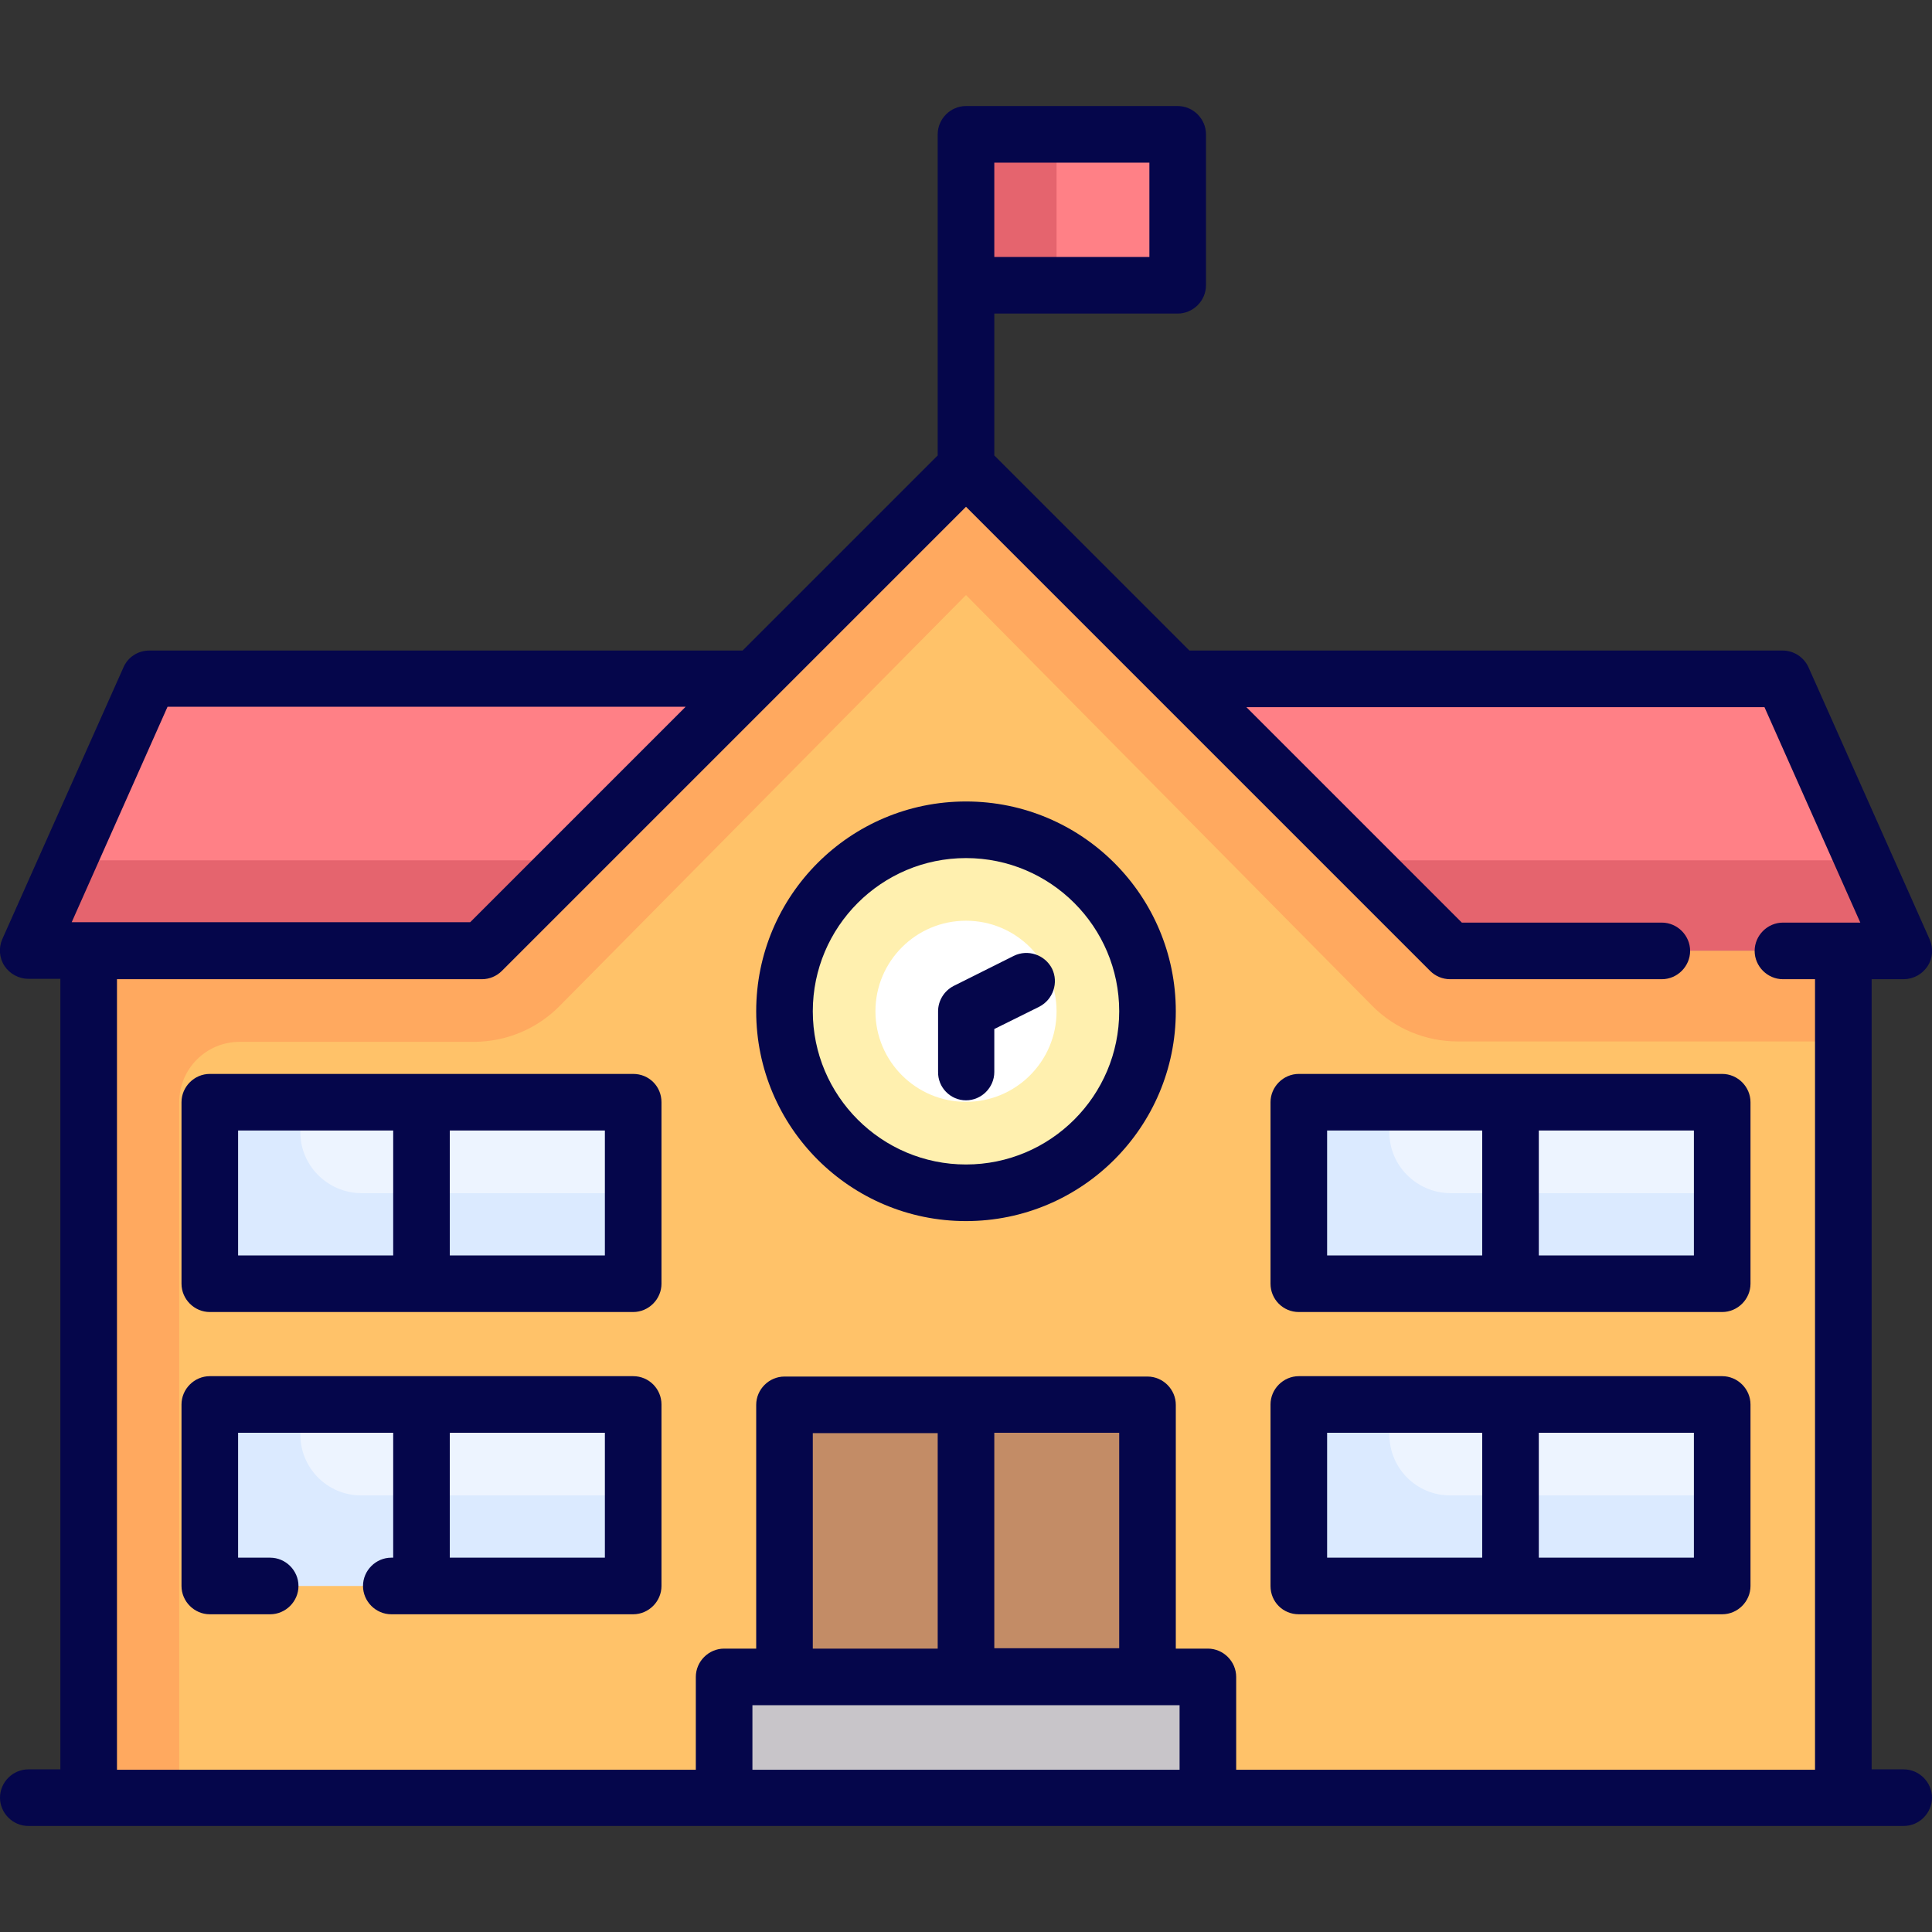
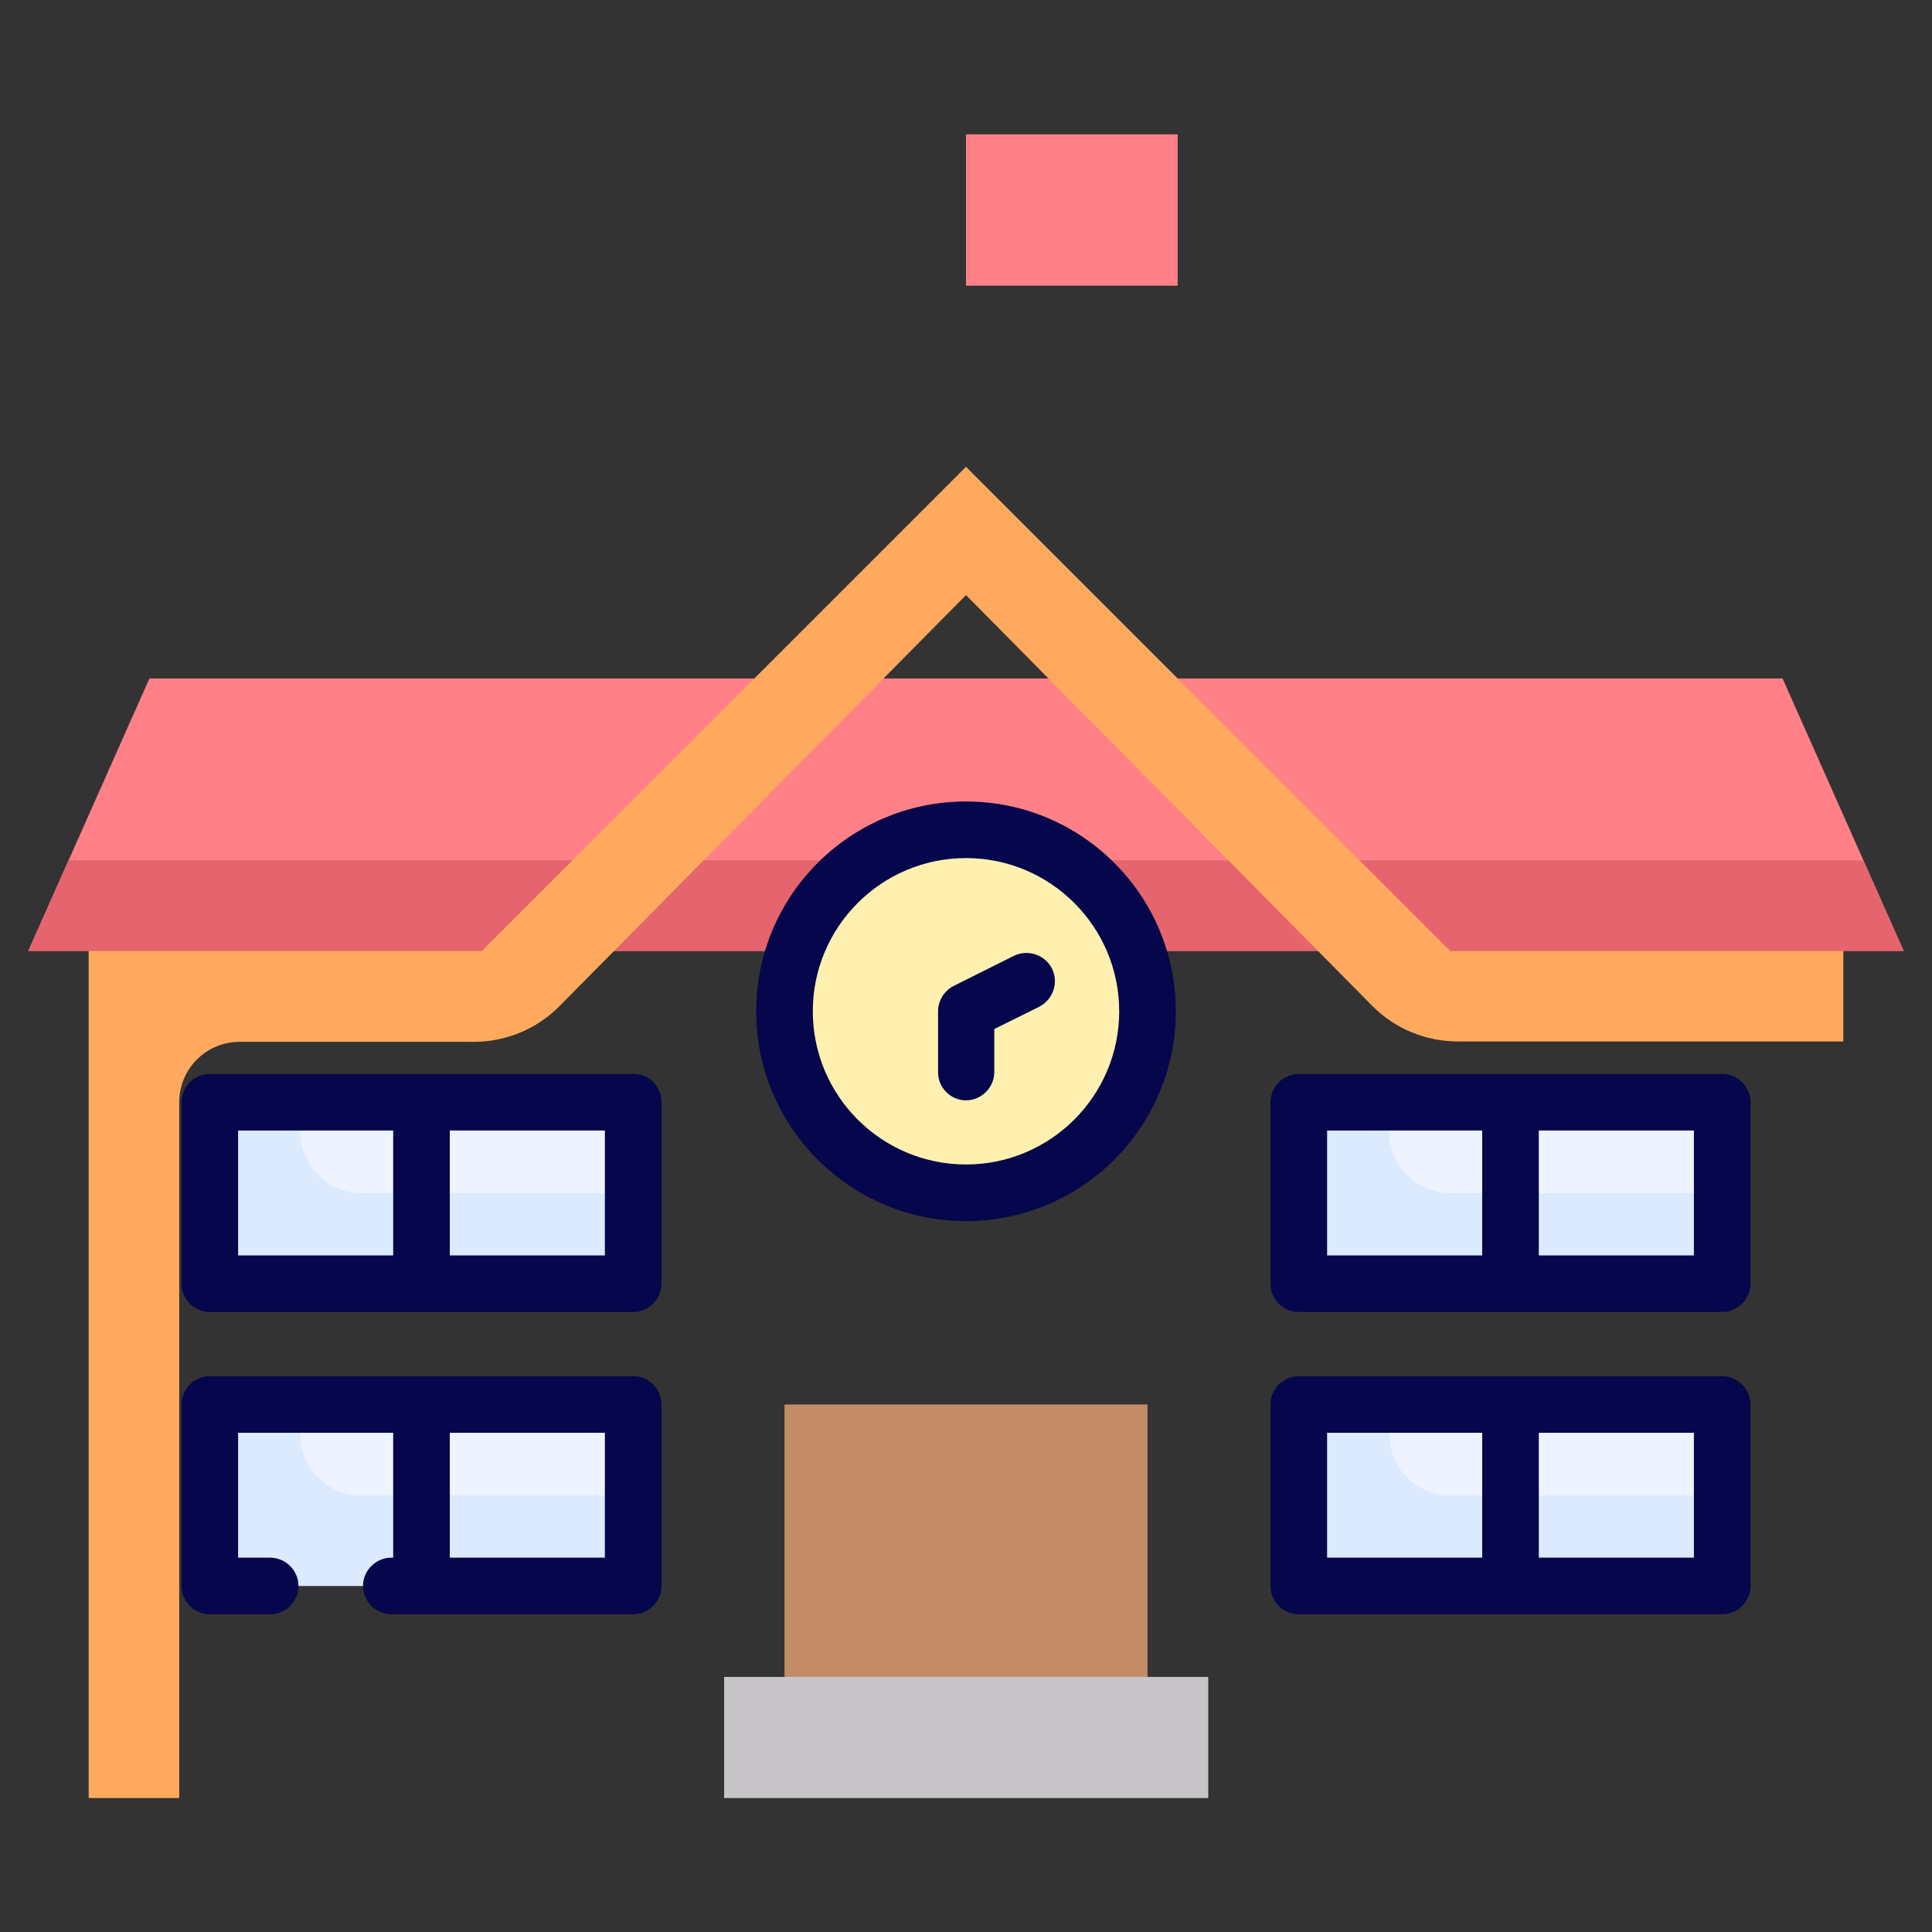
<svg xmlns="http://www.w3.org/2000/svg" version="1.1" id="Capa_1" x="0px" y="0px" viewBox="0 0 512 512" style="enable-background:new 0 0 512 512;" xml:space="preserve">
  <rect x="0" y="0" width="512" height="512" fill="#333333" stroke="none" />
  <style type="text/css">
	.st0{fill:#FF8086;}
	.st1{fill:#E5646E;}
	.st2{fill:#FFC269;}
	.st3{fill:#C38C66;}
	.st4{fill:#FFF0AF;}
	.st5{fill:#FFFFFF;}
	.st6{fill:#C8C5C9;}
	.st7{fill:#FFA95F;}
	.st8{fill:#EDF4FF;}
	.st9{fill:#DBEAFF;}
	.st10{fill:#05064B;}
</style>
  <g>
    <g>
      <path class="st0" d="M256,35.6h56.1v40.1H256V35.6z" />
-       <path class="st1" d="M256,35.6h24v40.1h-24V35.6z" />
      <path class="st0" d="M472.4,179.8H39.6L7.5,252h497L472.4,179.8z" />
      <path class="st1" d="M18.2,227.9L7.5,252h497l-10.7-24H18.2z" />
-       <path class="st2" d="M488.5,476.4H23.5V252h104.2L256,123.7L384.3,252h104.2L488.5,476.4z" />
      <path class="st3" d="M207.9,372.2h96.2v88.2h-96.2L207.9,372.2z" />
      <circle class="st4" cx="256" cy="268" r="48.1" />
-       <circle class="st5" cx="256" cy="268" r="24" />
      <path class="st6" d="M191.9,444.4h128.3v32.1H191.9V444.4z" />
      <path class="st7" d="M384.3,252L256,123.7L127.7,252H23.5v224.5h24V292.1c0-8.9,7.2-16,16-16h62c8.6,0,16.8-3.4,22.8-9.5    L256,157.7l107.6,108.8c6,6.1,14.2,9.5,22.8,9.5h102.1v-24L384.3,252z" />
      <path class="st8" d="M344.2,292.1h112.2v48.1H344.2V292.1z" />
      <path class="st9" d="M368.2,300.1v-8h-24v48.1h112.2v-24h-72.1C375.4,316.1,368.2,308.9,368.2,300.1z" />
      <path class="st8" d="M344.2,372.2h112.2v48.1H344.2V372.2z" />
      <path class="st9" d="M368.2,380.2v-8h-24v48.1h112.2v-24h-72.1C375.4,396.3,368.2,389.1,368.2,380.2z" />
      <path class="st8" d="M55.6,292.1h112.2v48.1H55.6V292.1z" />
      <path class="st9" d="M79.6,300.1v-8h-24v48.1h112.2v-24H95.7C86.8,316.1,79.6,308.9,79.6,300.1z" />
      <path class="st8" d="M55.6,372.2h112.2v34.1H55.6V372.2z" />
      <path class="st9" d="M79.6,380.2v-8h-24v48.1h112.2v-24H95.7C86.8,396.3,79.6,389.1,79.6,380.2z" />
    </g>
    <g>
-       <path class="st10" d="M504.5,468.9H496V259.5h8.5c2.5,0,4.9-1.3,6.3-3.4c1.4-2.1,1.6-4.8,0.6-7.1l-32.1-72.1    c-1.2-2.7-3.9-4.5-6.9-4.5H315.2l-51.7-51.7V83.1h48.6c4.1,0,7.5-3.4,7.5-7.5V35.6c0-4.1-3.4-7.5-7.5-7.5H256    c-4.1,0-7.5,3.4-7.5,7.5v85.1l-51.7,51.7H39.6c-3,0-5.7,1.7-6.9,4.5L0.6,248.9c-1,2.3-0.8,5,0.6,7.1c1.4,2.1,3.8,3.4,6.3,3.4H16    v209.5H7.5c-4.1,0-7.5,3.4-7.5,7.5s3.4,7.5,7.5,7.5h497c4.1,0,7.5-3.4,7.5-7.5S508.6,468.9,504.5,468.9z M304.6,68.1h-41.1V43.1    h41.1V68.1z M44.4,187.3h137.3l-57.1,57.1H19L44.4,187.3z M31,259.5h96.7c2,0,3.9-0.8,5.3-2.2l123-123l123,123    c1.4,1.4,3.3,2.2,5.3,2.2h56.1c4.1,0,7.5-3.4,7.5-7.5c0-4.1-3.4-7.5-7.5-7.5h-53l-57.1-57.1h137.3l25.4,57.1h-20.5    c-4.1,0-7.5,3.4-7.5,7.5c0,4.1,3.4,7.5,7.5,7.5h8.5v209.5H327.6v-24.6c0-4.1-3.4-7.5-7.5-7.5h-8.5v-64.6c0-4.1-3.4-7.5-7.5-7.5    h-96.2c-4.1,0-7.5,3.4-7.5,7.5v64.6h-8.5c-4.1,0-7.5,3.4-7.5,7.5v24.6H31L31,259.5z M296.6,379.7v57.1h-33.1v-57.1H296.6z     M248.5,436.9h-33.1v-57.1h33.1V436.9z M312.6,451.9v17.1H199.4v-17.1H312.6z" />
      <path class="st10" d="M256,323.6c30.7,0,55.6-24.9,55.6-55.6s-24.9-55.6-55.6-55.6s-55.6,24.9-55.6,55.6S225.3,323.6,256,323.6    L256,323.6z M256,227.4c22.4,0,40.6,18.2,40.6,40.6s-18.2,40.6-40.6,40.6s-40.6-18.2-40.6-40.6S233.6,227.4,256,227.4L256,227.4z" />
      <path class="st10" d="M256,291.6c4.1,0,7.5-3.4,7.5-7.5v-11.4l11.9-5.9c3.7-1.9,5.2-6.4,3.4-10.1c-1.9-3.7-6.4-5.2-10.1-3.4l-16,8    c-2.5,1.3-4.1,3.9-4.1,6.7v16C248.5,288.2,251.9,291.6,256,291.6L256,291.6z" />
      <path class="st10" d="M167.8,364.7H55.6c-4.1,0-7.5,3.4-7.5,7.5v48.1c0,4.1,3.4,7.5,7.5,7.5h16c4.1,0,7.5-3.4,7.5-7.5    s-3.4-7.5-7.5-7.5h-8.5v-33.1h41.1v33.1h-0.5c-4.1,0-7.5,3.4-7.5,7.5s3.4,7.5,7.5,7.5h64.1c4.1,0,7.5-3.4,7.5-7.5v-48.1    C175.3,368.1,172,364.7,167.8,364.7z M160.3,412.8h-41.1v-33.1h41.1V412.8z" />
      <path class="st10" d="M167.8,284.6H55.6c-4.1,0-7.5,3.4-7.5,7.5v48.1c0,4.1,3.4,7.5,7.5,7.5h112.2c4.1,0,7.5-3.4,7.5-7.5v-48.1    C175.3,287.9,172,284.6,167.8,284.6z M63.1,299.6h41.1v33.1H63.1V299.6z M160.3,332.7h-41.1v-33.1h41.1V332.7z" />
      <path class="st10" d="M344.2,427.8h112.2c4.1,0,7.5-3.4,7.5-7.5v-48.1c0-4.1-3.4-7.5-7.5-7.5H344.2c-4.1,0-7.5,3.4-7.5,7.5v48.1    C336.7,424.5,340,427.8,344.2,427.8z M448.9,412.8h-41.1v-33.1h41.1V412.8z M351.7,379.7h41.1v33.1h-41.1V379.7z" />
      <path class="st10" d="M344.2,347.7h112.2c4.1,0,7.5-3.4,7.5-7.5v-48.1c0-4.1-3.4-7.5-7.5-7.5H344.2c-4.1,0-7.5,3.4-7.5,7.5v48.1    C336.7,344.3,340,347.7,344.2,347.7z M448.9,332.7h-41.1v-33.1h41.1V332.7z M351.7,299.6h41.1v33.1h-41.1V299.6z" />
    </g>
  </g>
</svg>